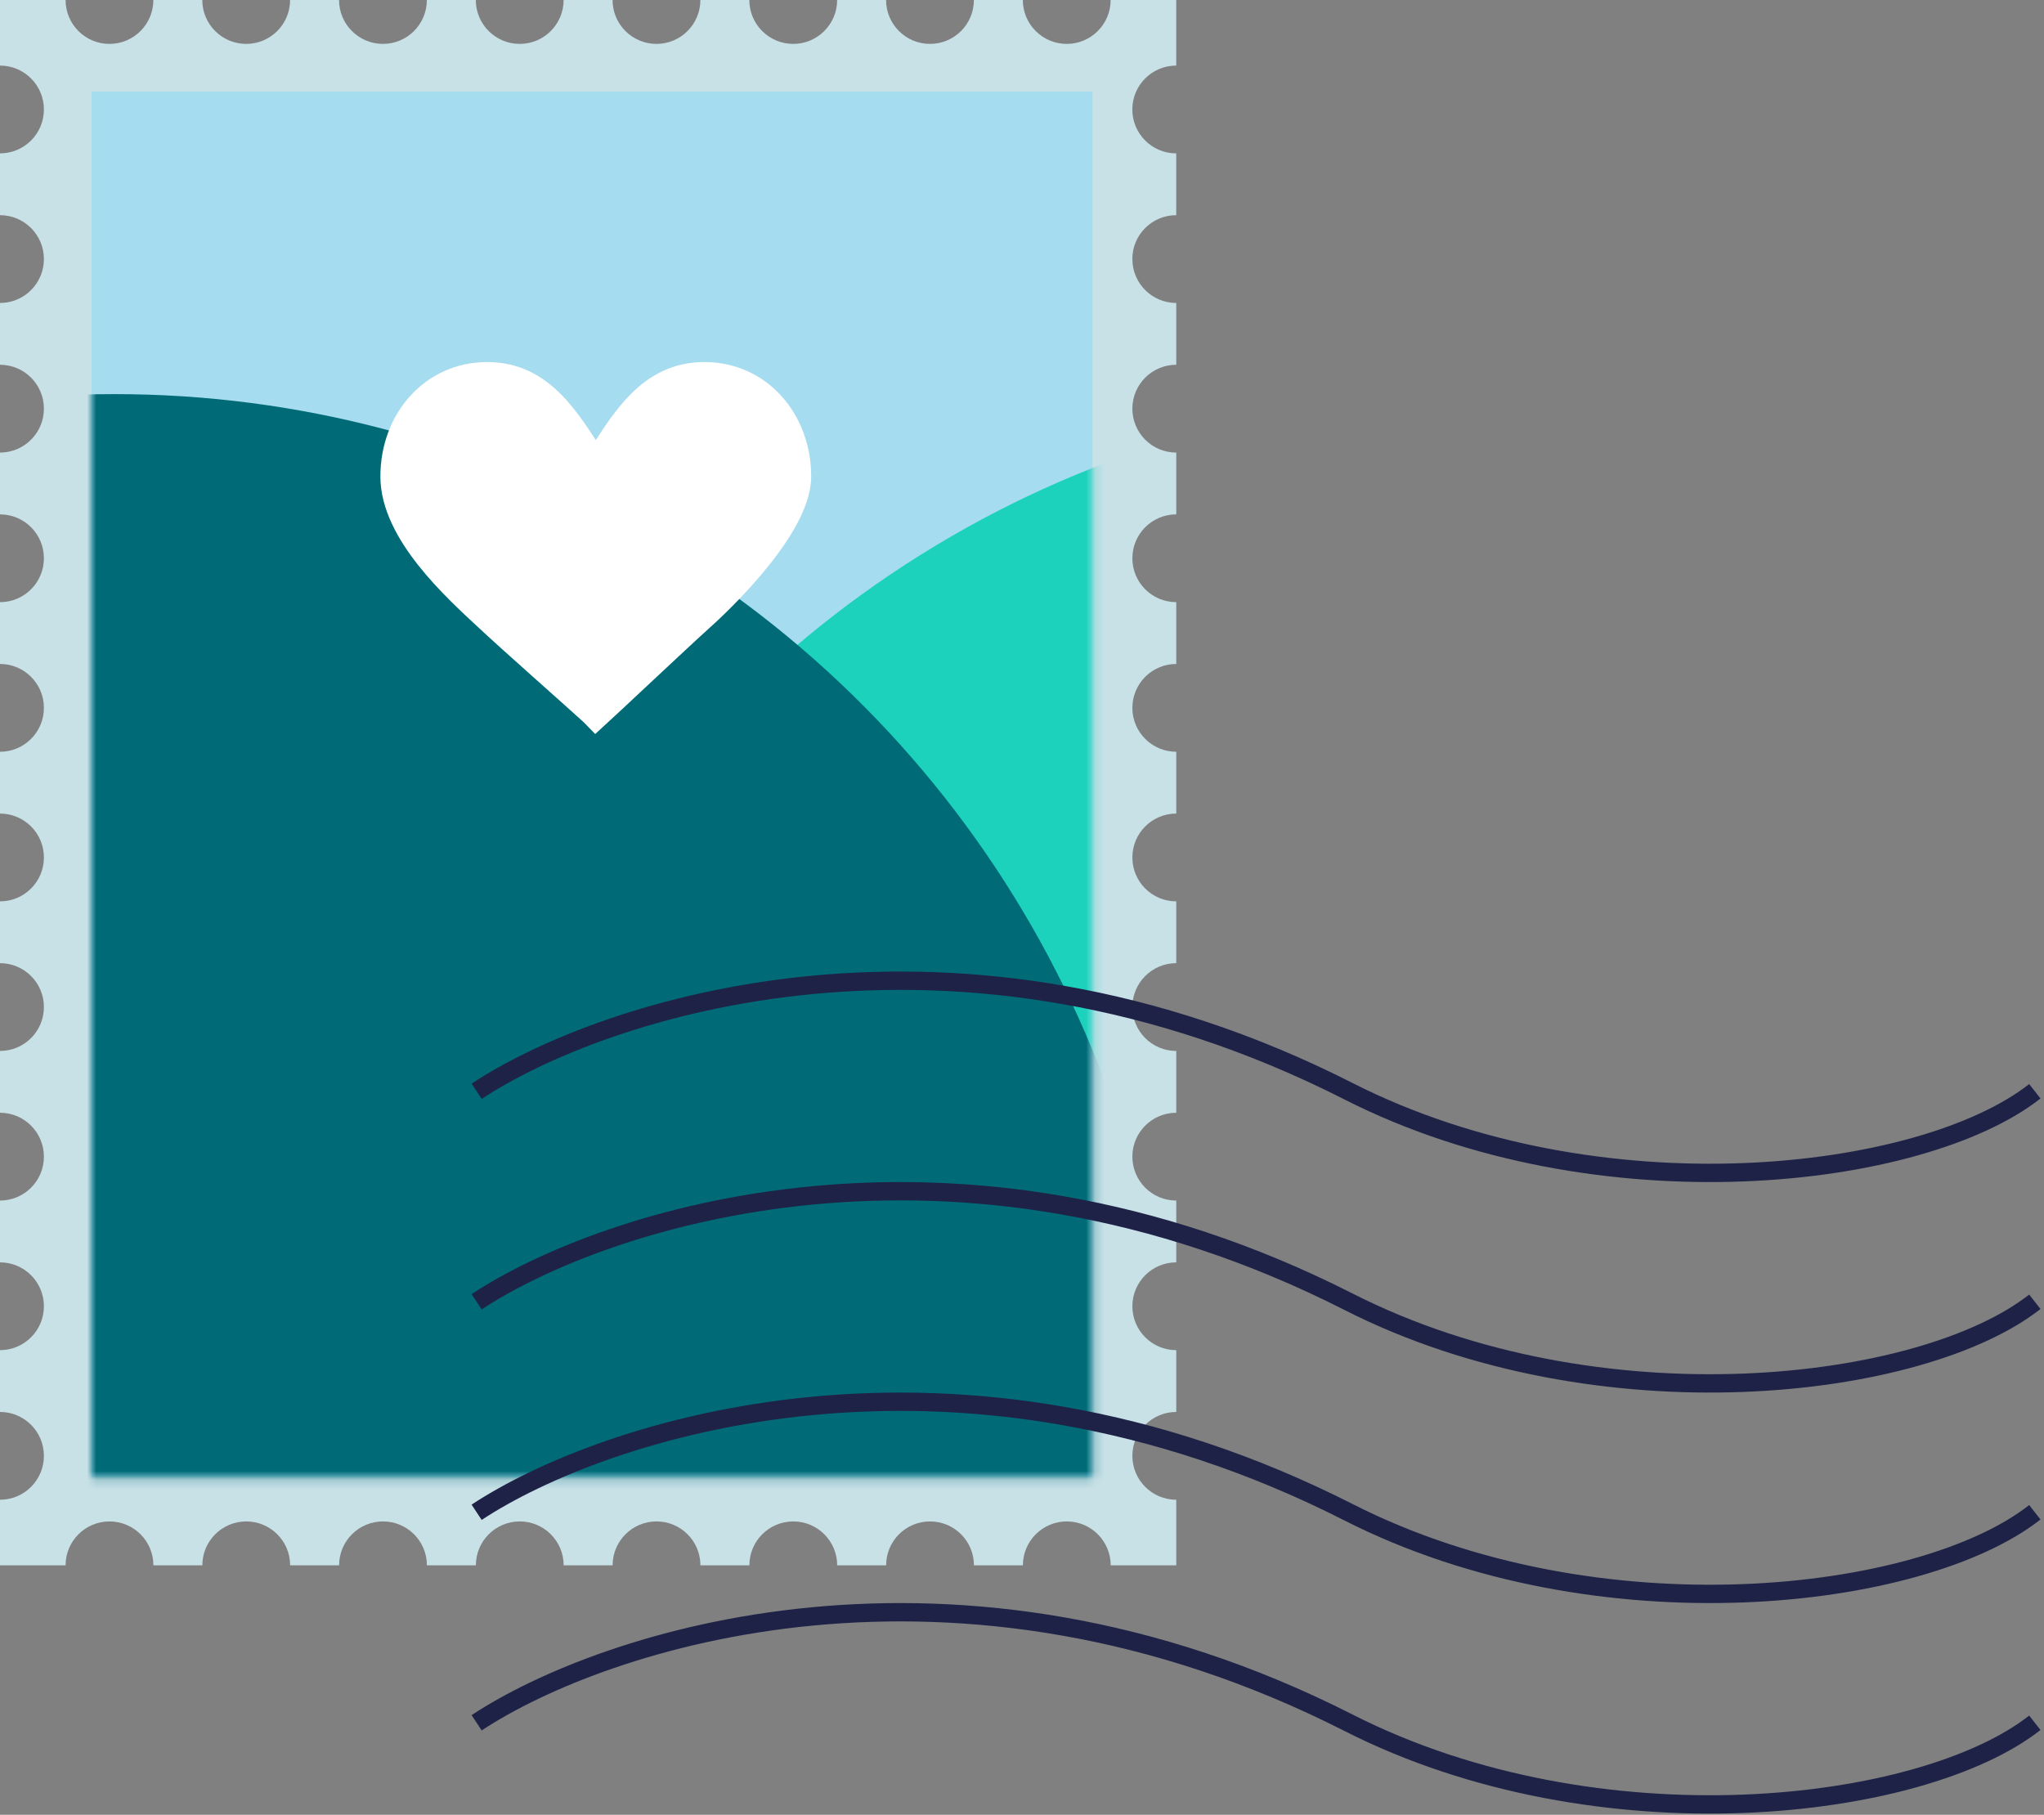
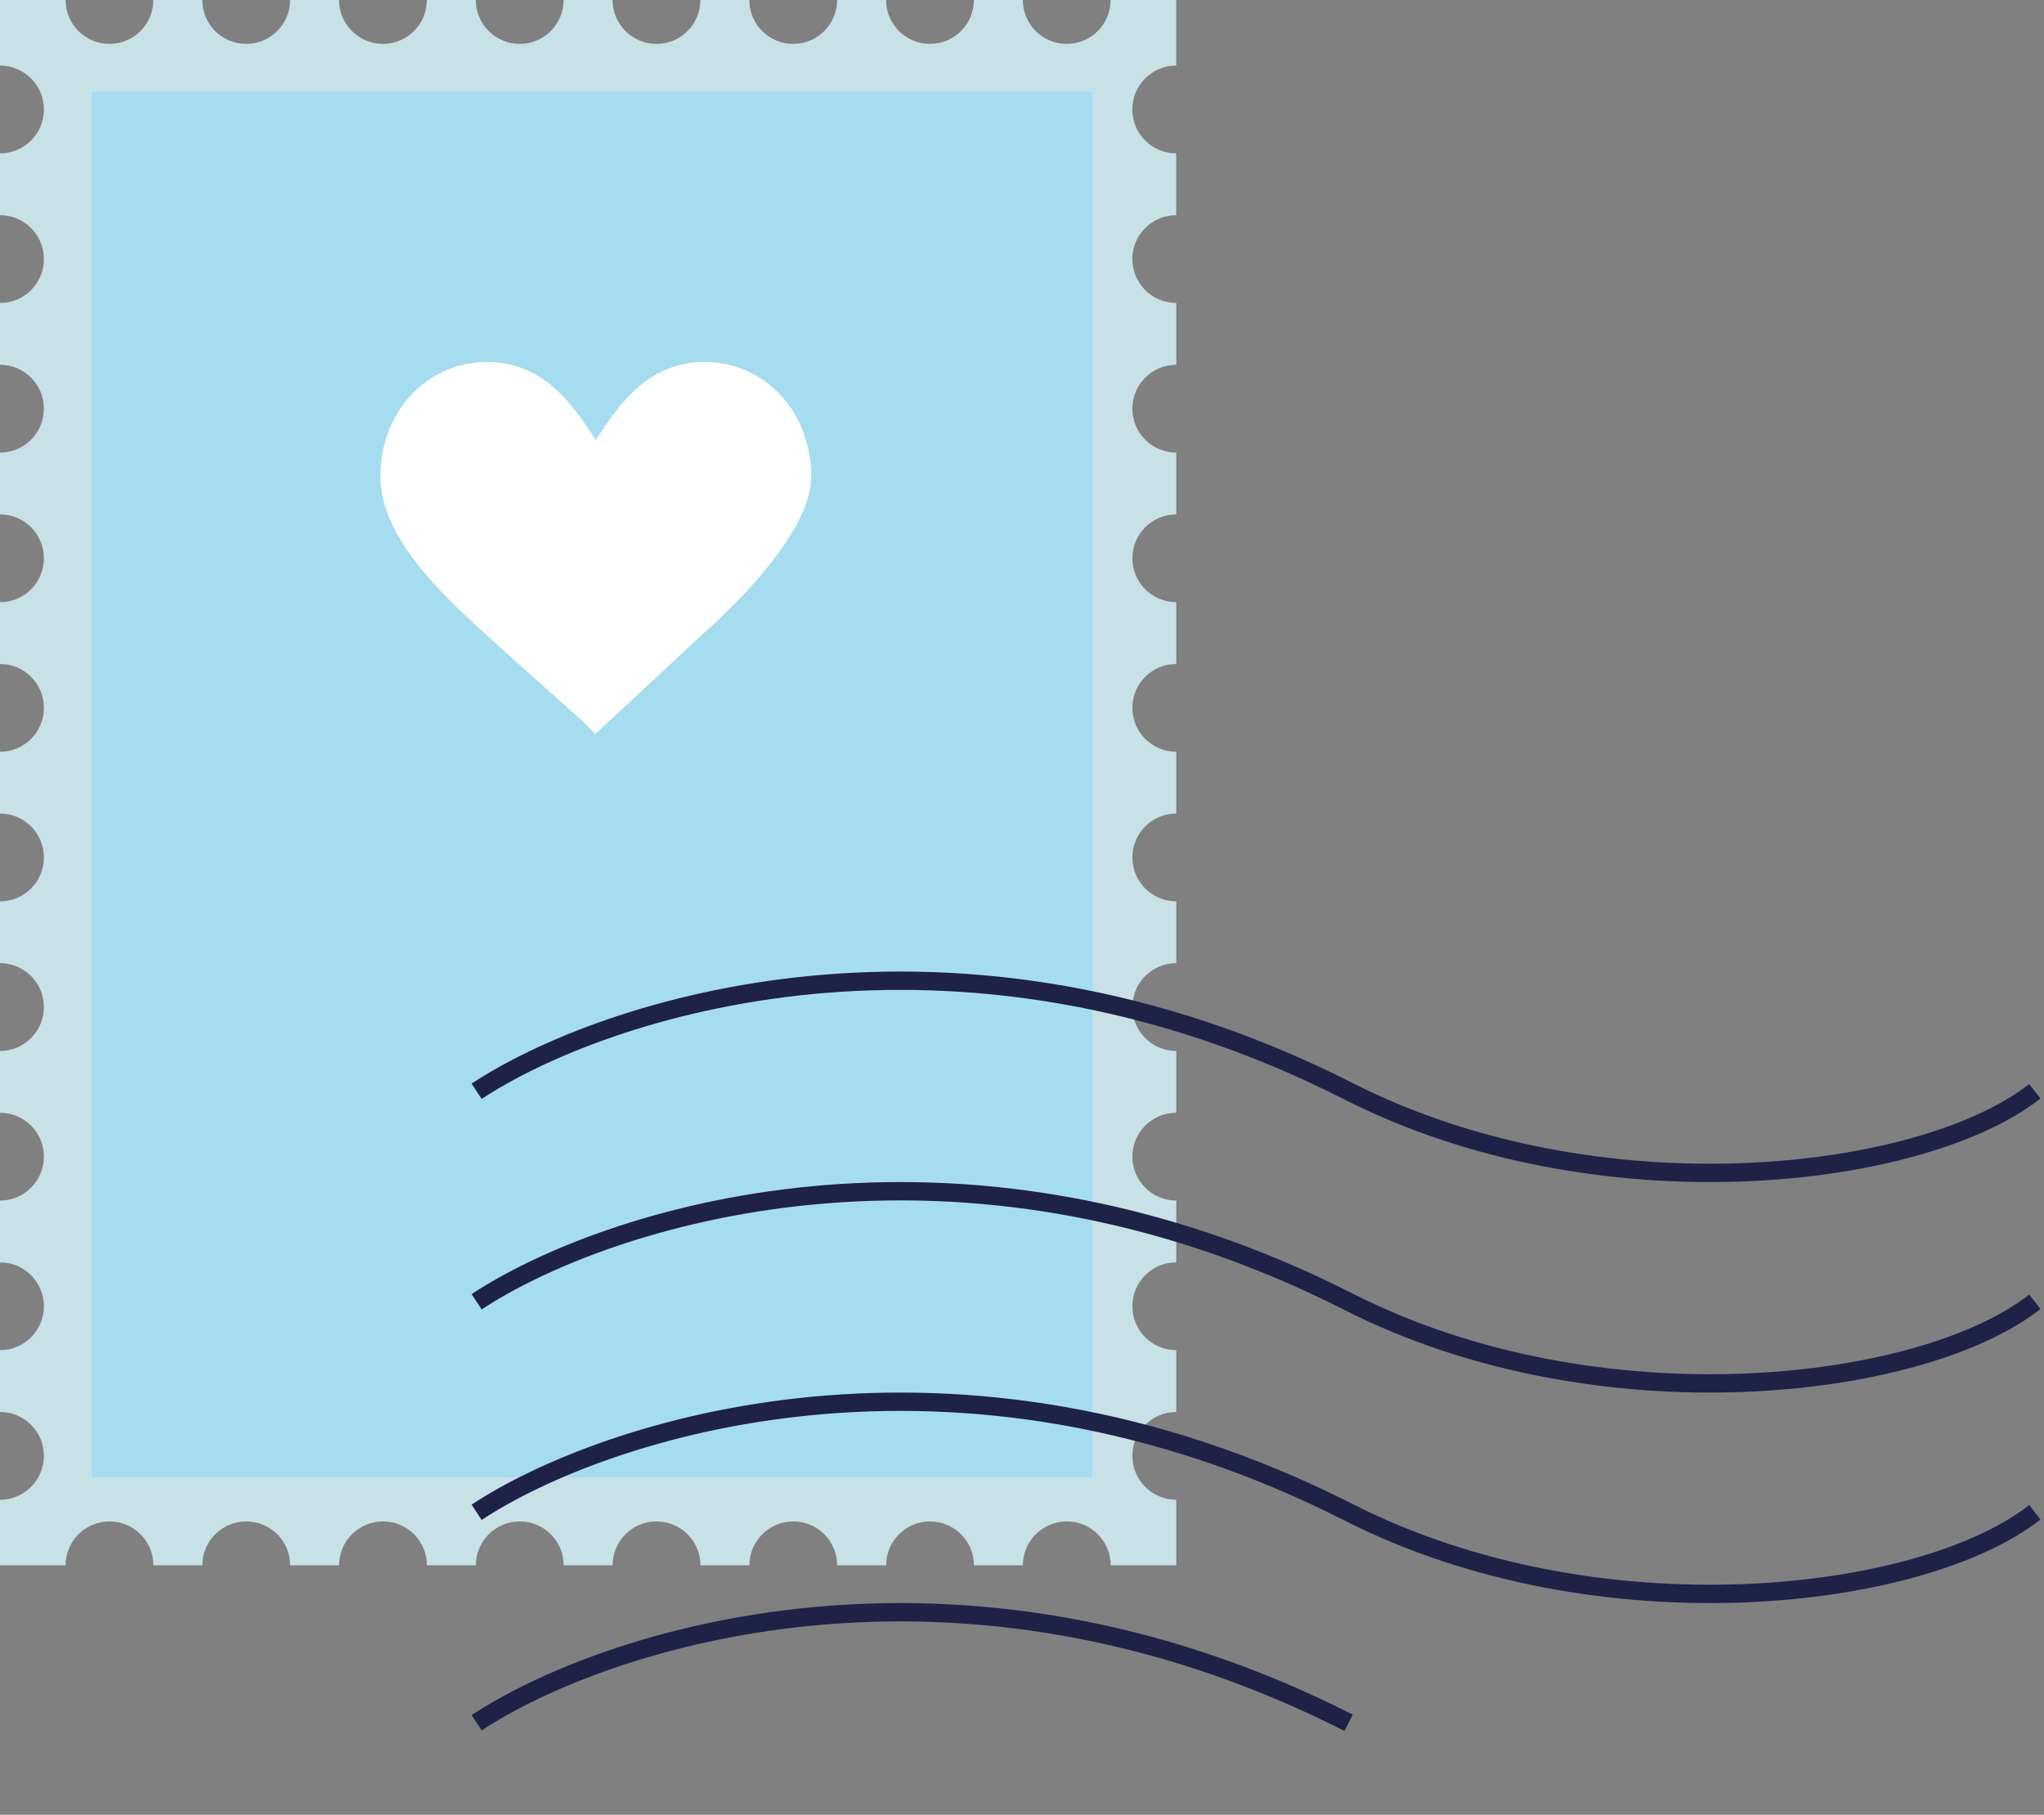
<svg xmlns="http://www.w3.org/2000/svg" width="223" height="198" viewBox="0 0 223 198" fill="none">
  <rect x="0" y="0" width="223" height="198" fill="#808080" stroke="none" />
  <path d="M123.536 28.266C123.536 25.621 125.68 23.476 128.326 23.476V16.734C125.681 16.734 123.536 14.59 123.536 11.944C123.536 9.298 125.68 7.154 128.326 7.154V0H121.171C121.171 2.645 119.027 4.79 116.381 4.79C113.735 4.79 111.591 2.646 111.591 0H106.251C106.251 2.645 104.107 4.79 101.461 4.79C98.815 4.79 96.671 2.646 96.671 0H91.331C91.331 2.645 89.187 4.79 86.541 4.79C83.895 4.79 81.751 2.646 81.751 0H76.411C76.411 2.645 74.266 4.79 71.621 4.79C68.975 4.79 66.831 2.646 66.831 0H61.491C61.491 2.645 59.346 4.79 56.701 4.79C54.055 4.79 51.91 2.646 51.91 0H46.57C46.57 2.645 44.426 4.79 41.78 4.79C39.135 4.79 36.99 2.646 36.99 0H31.65C31.65 2.645 29.506 4.79 26.86 4.79C24.215 4.79 22.07 2.646 22.07 0H16.73C16.73 2.645 14.586 4.79 11.94 4.79C9.294 4.79 7.155 2.645 7.155 0H0V7.155C2.645 7.155 4.79 9.299 4.79 11.945C4.79 14.591 2.645 16.734 0 16.734V23.476C2.645 23.476 4.79 25.62 4.79 28.266C4.79 30.912 2.646 33.056 0 33.056V39.797C2.645 39.797 4.79 41.942 4.79 44.587C4.79 47.233 2.646 49.378 0 49.378V56.119C2.645 56.119 4.79 58.264 4.79 60.909C4.79 63.555 2.646 65.699 0 65.699V72.441C2.645 72.441 4.79 74.585 4.79 77.231C4.79 79.877 2.646 82.021 0 82.021V88.763C2.645 88.763 4.79 90.907 4.79 93.553C4.79 96.198 2.646 98.343 0 98.343V105.084C2.645 105.084 4.79 107.228 4.79 109.874C4.79 112.52 2.646 114.664 0 114.664V121.406C2.645 121.406 4.79 123.55 4.79 126.196C4.79 128.842 2.646 130.986 0 130.986V137.728C2.645 137.728 4.79 139.872 4.79 142.518C4.79 145.163 2.646 147.308 0 147.308V154.049C2.645 154.049 4.79 156.193 4.79 158.839C4.79 161.485 2.646 163.629 0 163.629V170.784H7.155C7.155 168.139 9.299 165.994 11.945 165.994C14.591 165.994 16.735 168.139 16.735 170.784H22.075C22.075 168.139 24.219 165.994 26.865 165.994C29.511 165.994 31.655 168.139 31.655 170.784H36.995C36.995 168.139 39.14 165.994 41.785 165.994C44.431 165.994 46.575 168.139 46.575 170.784H51.916C51.916 168.139 54.06 165.994 56.706 165.994C59.351 165.994 61.495 168.139 61.495 170.784H66.836C66.836 168.139 68.98 165.994 71.626 165.994C74.271 165.994 76.416 168.139 76.416 170.784H81.756C81.756 168.139 83.9 165.994 86.546 165.994C89.192 165.994 91.336 168.139 91.336 170.784H96.676C96.676 168.139 98.82 165.994 101.466 165.994C104.112 165.994 106.256 168.139 106.256 170.784H111.596C111.596 168.139 113.74 165.994 116.386 165.994C119.032 165.994 121.176 168.139 121.176 170.784H128.331V163.629C125.686 163.629 123.541 161.485 123.541 158.839C123.541 156.193 125.685 154.049 128.331 154.049V147.308C125.686 147.308 123.541 145.163 123.541 142.518C123.541 139.872 125.685 137.728 128.331 137.728V130.986C125.686 130.986 123.541 128.842 123.541 126.196C123.541 123.55 125.685 121.406 128.331 121.406V114.664C125.686 114.664 123.541 112.52 123.541 109.874C123.541 107.228 125.685 105.084 128.331 105.084V98.343C125.686 98.343 123.541 96.198 123.541 93.553C123.541 90.907 125.685 88.763 128.331 88.763V82.021C125.686 82.021 123.541 79.877 123.541 77.231C123.541 74.585 125.685 72.441 128.331 72.441V65.699C125.686 65.699 123.541 63.555 123.541 60.909C123.541 58.264 125.685 56.119 128.331 56.119V49.378C125.686 49.378 123.541 47.233 123.541 44.587C123.541 41.942 125.685 39.797 128.331 39.797V33.056C125.686 33.056 123.541 30.912 123.541 28.266H123.536Z" fill="#C8E1E7" />
  <path d="M119.192 10H10V161.174H119.192V10Z" fill="#A6DCEF" />
  <mask id="mask0_5976_1055" style="mask-type:luminance" maskUnits="userSpaceOnUse" x="10" y="10" width="110" height="152">
-     <path d="M119.192 10H10V161.174H119.192V10Z" fill="white" />
-   </mask>
+     </mask>
  <g mask="url(#mask0_5976_1055)">
    <g style="mix-blend-mode:multiply">
      <ellipse cx="161.5" cy="159" rx="115.5" ry="116" fill="#1DD2BC" />
    </g>
    <g style="mix-blend-mode:multiply">
      <ellipse cx="12.5" cy="159" rx="115.5" ry="116" fill="#006B77" />
    </g>
  </g>
  <path d="M52 119.062C65.8 109.96 104.145 97.217 147.13 119.062C174.435 132.938 209.668 128.751 222 119.062" stroke="#1E2247" stroke-width="2" />
  <path d="M52 142.029C65.8 132.927 104.145 120.184 147.13 142.029C174.435 155.905 209.668 151.718 222 142.029" stroke="#1E2247" stroke-width="2" />
  <path d="M52 164.996C65.8 155.894 104.145 143.152 147.13 164.996C174.435 178.873 209.668 174.685 222 164.996" stroke="#1E2247" stroke-width="2" />
-   <path d="M52 187.963C65.8 178.861 104.145 166.119 147.13 187.963C174.435 201.84 209.668 197.652 222 187.963" stroke="#1E2247" stroke-width="2" />
+   <path d="M52 187.963C65.8 178.861 104.145 166.119 147.13 187.963" stroke="#1E2247" stroke-width="2" />
  <path d="M43 51.984C43 58.051 49.741 64.125 53.154 67.305C56.256 70.195 62.179 75.398 64.718 77.711L65 78C66.279 76.835 74.226 69.344 76.5 67.305C76.5 67.305 87 58.051 87 51.984C87 45.918 82.766 41 76.846 41C70.927 41 68.103 45.914 65 50.828C61.897 45.914 59.073 41 53.154 41C47.234 41 43 45.918 43 51.984Z" fill="white" stroke="white" stroke-width="3" />
</svg>